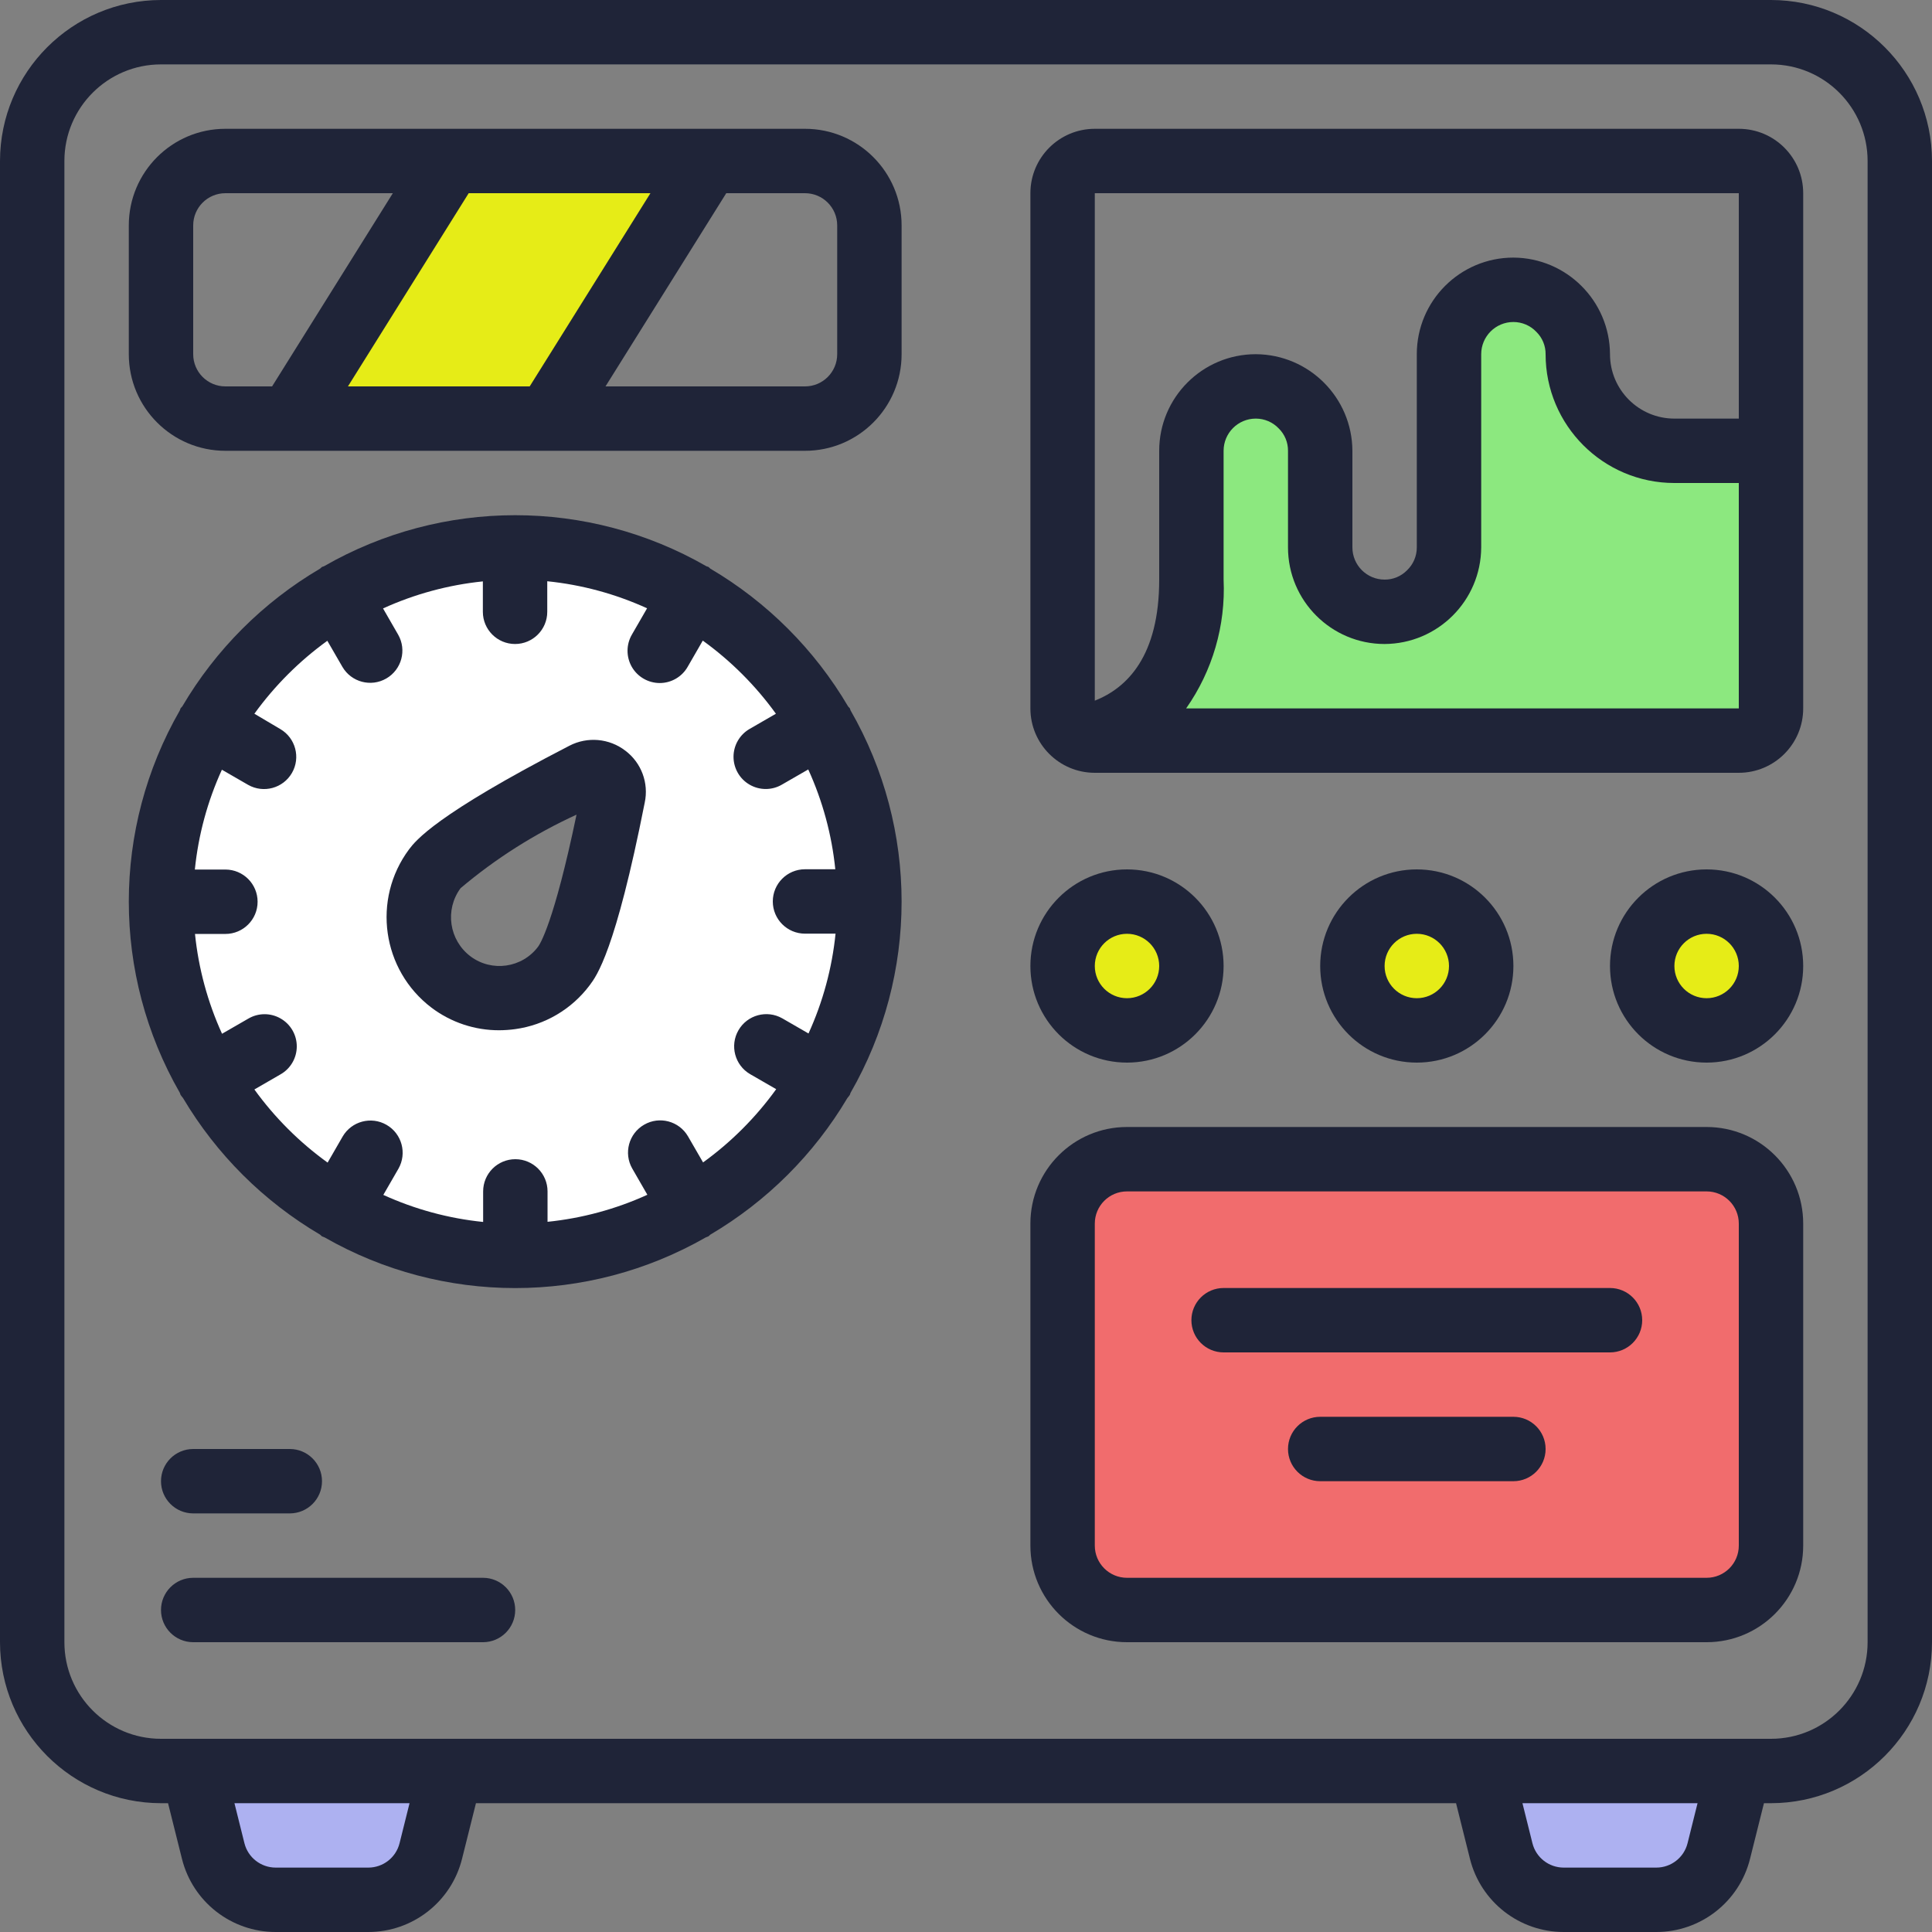
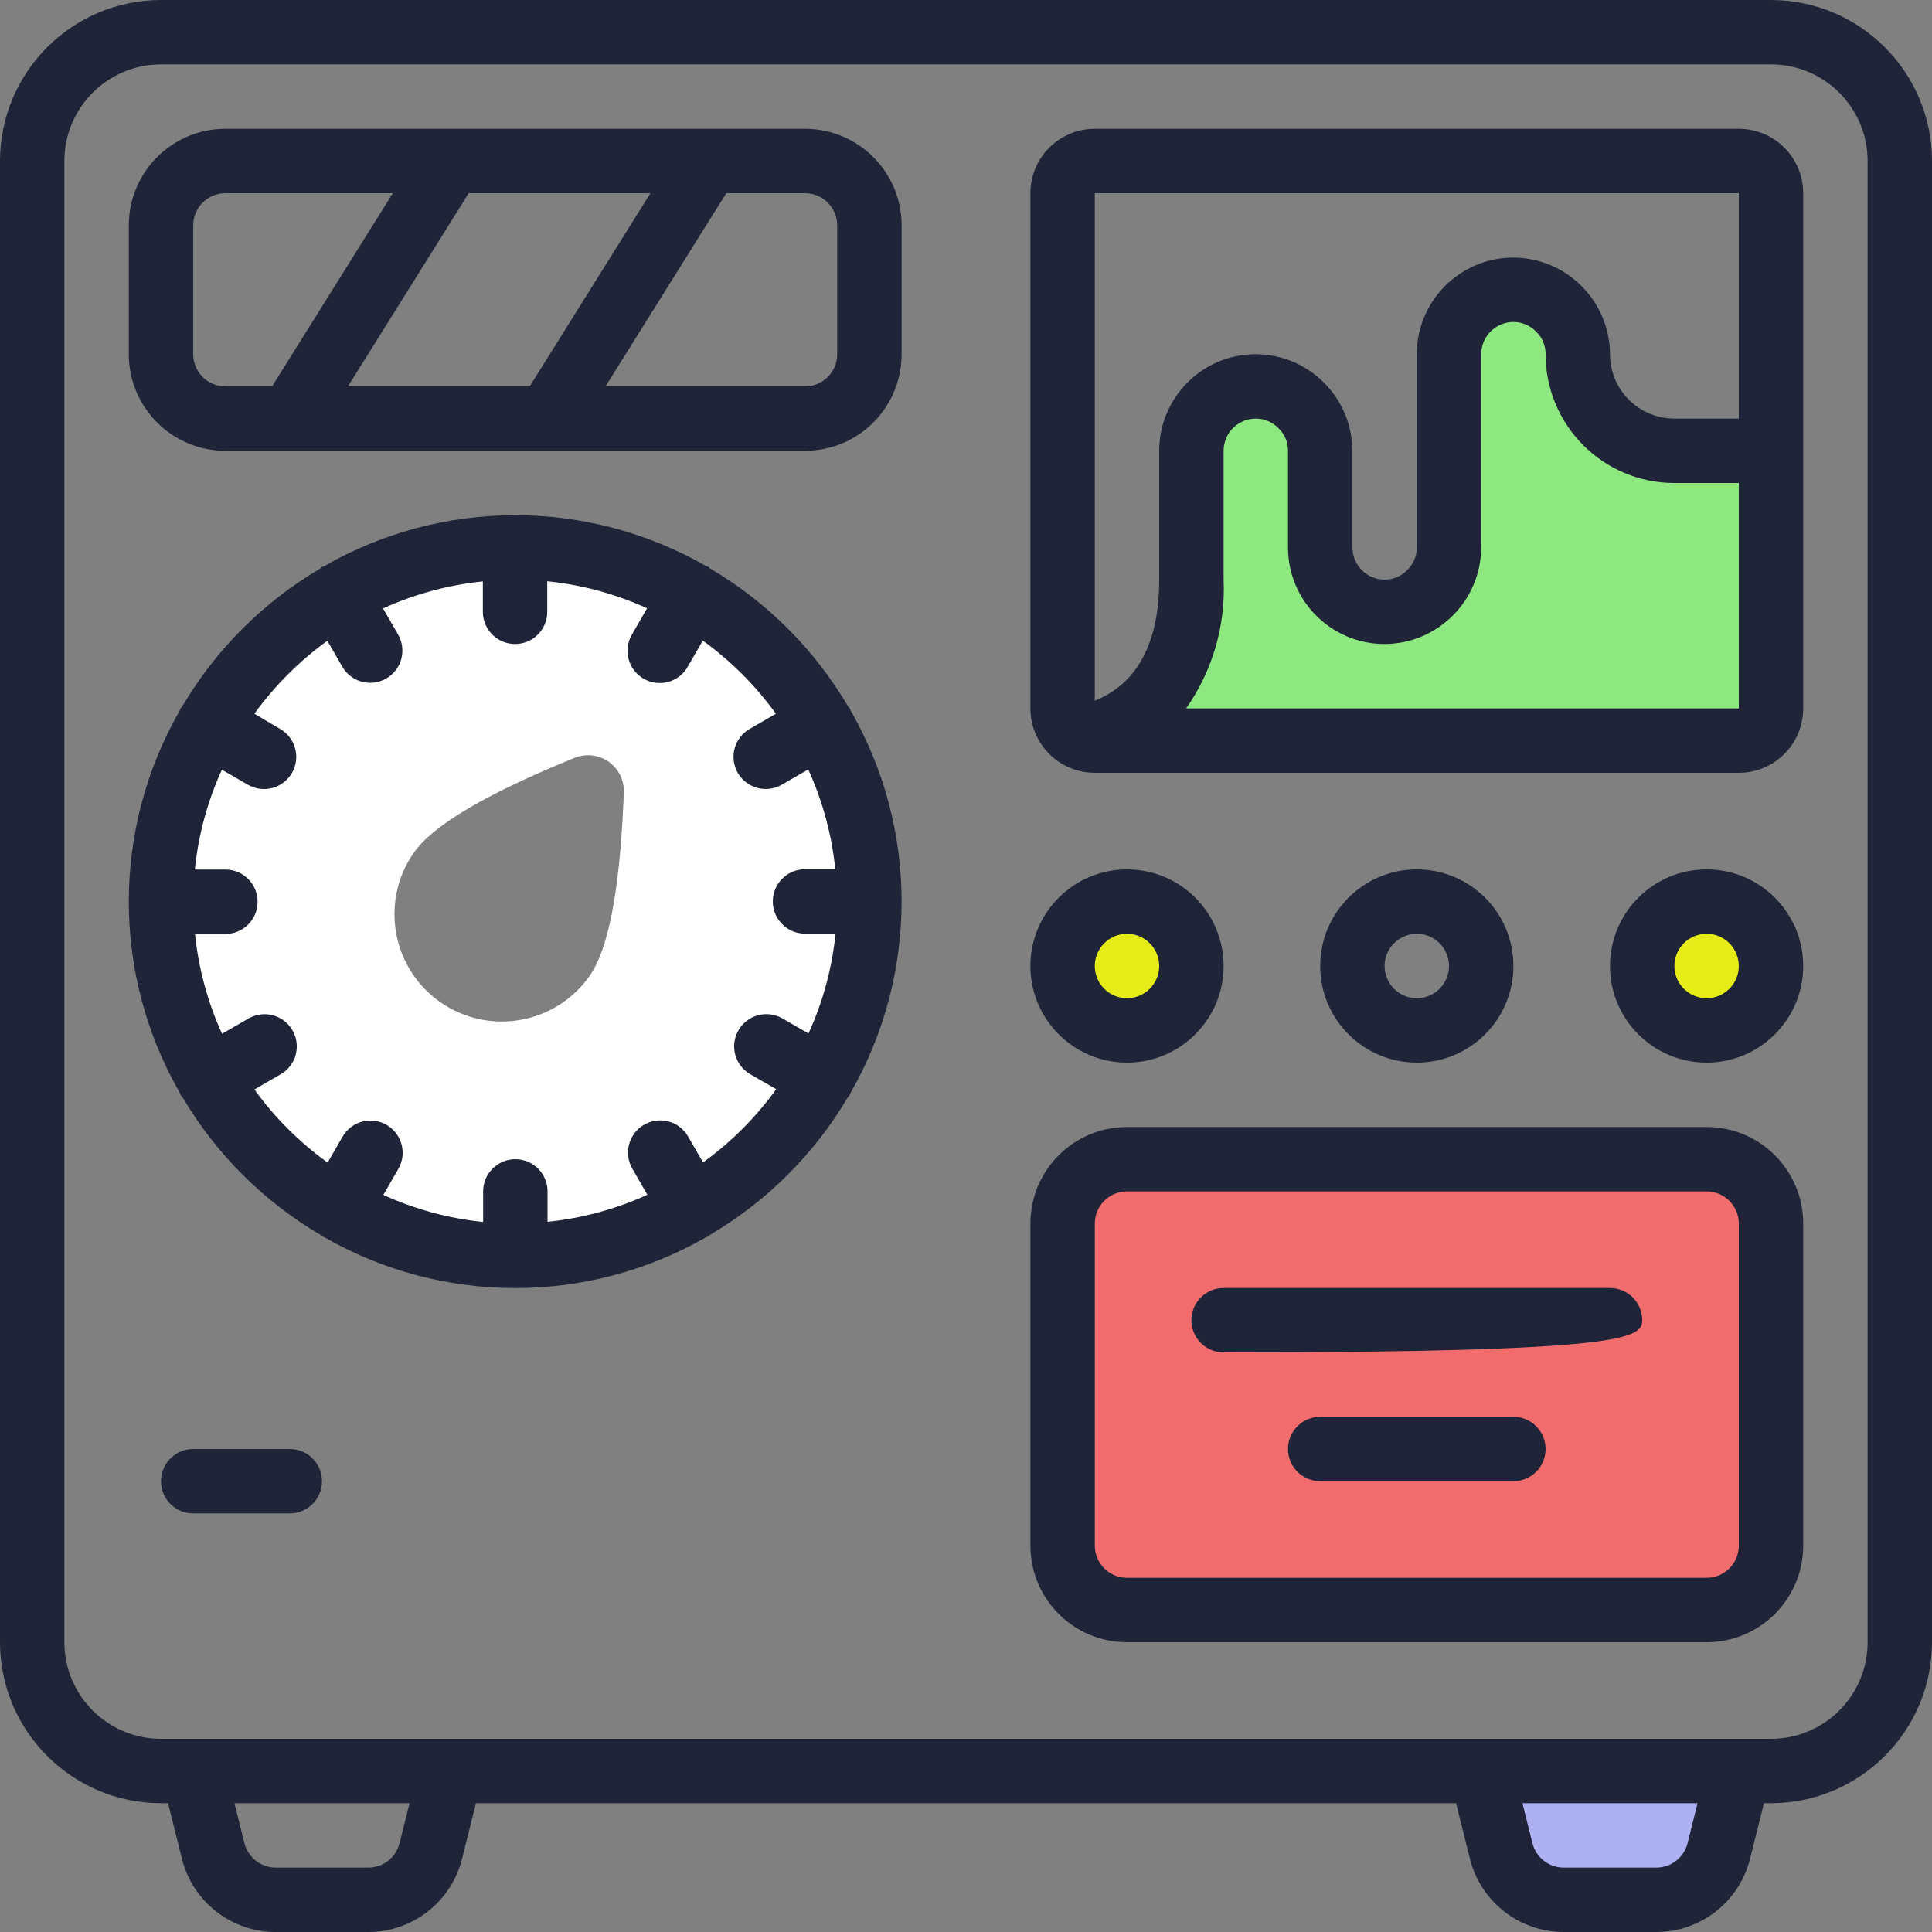
<svg xmlns="http://www.w3.org/2000/svg" width="54px" height="54px" viewBox="0 0 54 54" version="1.1">
  <rect x="0" y="0" width="54" height="54" fill="#808080" stroke="none" />
  <title>Group 11</title>
  <g id="Page-1" stroke="none" stroke-width="1" fill="none" fill-rule="evenodd">
    <g id="Artboard" transform="translate(-188, -312)">
      <g id="Group-11" transform="translate(188, 312)">
-         <polygon id="Rectangle" fill="#E6EC17" points="13 5 20 5 15 12 8 12" />
        <rect id="Rectangle" fill="#F16C6D" x="30" y="33" width="19" height="12" rx="1" />
        <path d="M33.596,11.538 C34.505,11.144 35.145,11.013 35.514,11.144 C35.883,11.275 36.298,11.78 36.757,12.659 L37.236,16.246 C38.072,16.775 38.703,17.026 39.129,17 C39.554,16.974 40.012,16.657 40.5,16.048 L40.877,9 C41.469,8.4 41.943,8.1 42.3,8.1 C42.657,8.1 43.188,8.4 43.893,9 C44.279,10.563 44.777,11.563 45.387,12 C45.998,12.437 47.202,12.657 49,12.659 L49,17 L49,20 C49,20.552 48.552,21 48,21 L32,21 L32,21 L32,19.594 C32.275,19.309 32.53,18.572 32.765,17.383 C33.001,16.194 33.278,14.246 33.596,11.538 Z" id="Rectangle" fill="#8CE87F" />
        <path d="M14.5,16 C19.747,16 24,20.253 24,25.5 C24,30.747 19.747,35 14.5,35 C9.253,35 5,30.747 5,25.5 C5,20.253 9.253,16 14.5,16 Z M16.473,21.109 C16.332,21.104 16.191,21.129 16.06,21.182 C13.603,22.18 12.106,23.063 11.568,23.831 C10.618,25.188 10.948,27.059 12.305,28.009 C13.662,28.959 15.533,28.63 16.483,27.272 C16.996,26.539 17.309,24.949 17.421,22.501 L17.436,22.145 C17.456,21.593 17.025,21.129 16.473,21.109 Z" id="Combined-Shape" fill="#FFFFFF" />
        <circle id="Oval" fill="#E6EC17" cx="31.5" cy="26.5" r="1.5" />
-         <circle id="Oval" fill="#E6EC17" cx="39.5" cy="26.5" r="1.5" />
        <circle id="Oval" fill="#E6EC17" cx="47.5" cy="26.5" r="1.5" />
-         <path d="M6,50 L12,50 C11.952,50.895 11.858,51.552 11.719,51.971 C11.579,52.39 11.339,52.733 11,53 L7,53 C6.564,52.444 6.289,51.993 6.174,51.649 C6.059,51.304 6.001,50.754 6,50 Z" id="Rectangle" fill="#ADB1F1" />
        <path d="M42,50 L48,50 C47.952,50.895 47.858,51.552 47.719,51.971 C47.579,52.39 47.339,52.733 47,53 L43,53 C42.564,52.444 42.289,51.993 42.174,51.649 C42.059,51.304 42.001,50.754 42,50 Z" id="Rectangle" fill="#ADB1F1" />
        <g id="machine" fill="#1F2438" fill-rule="nonzero">
          <path d="M49.5,0 L4.5,0 C2.016,0.003 0.003,2.016 0,4.5 L0,45.9 C0.003,48.384 2.016,50.397 4.5,50.4 L4.697,50.4 L5.086,51.956 C5.387,53.158 6.467,54 7.706,54 L10.294,54 C11.533,54 12.613,53.157 12.914,51.955 L13.303,50.4 L40.697,50.4 L41.086,51.956 C41.387,53.158 42.467,54 43.706,54 L46.294,54 C47.533,54 48.613,53.157 48.914,51.955 L49.303,50.4 L49.5,50.4 C51.984,50.397 53.997,48.384 54,45.9 L54,4.5 C53.997,2.016 51.984,0.003 49.5,0 Z M11.168,51.518 C11.068,51.919 10.708,52.2 10.294,52.2 L7.706,52.2 C7.293,52.2 6.932,51.919 6.832,51.519 L6.553,50.4 L11.447,50.4 L11.168,51.518 Z M47.168,51.518 C47.068,51.919 46.708,52.2 46.294,52.2 L43.706,52.2 C43.293,52.2 42.932,51.919 42.832,51.519 L42.553,50.4 L47.447,50.4 L47.168,51.518 Z M52.2,45.9 C52.2,47.391 50.991,48.6 49.5,48.6 L4.5,48.6 C3.009,48.6 1.8,47.391 1.8,45.9 L1.8,4.5 C1.8,3.009 3.009,1.8 4.5,1.8 L49.5,1.8 C50.991,1.8 52.2,3.009 52.2,4.5 L52.2,45.9 Z" id="Shape" />
          <path d="M22.5,3.6 L6.3,3.6 C4.809,3.6 3.6,4.809 3.6,6.3 L3.6,9.9 C3.6,11.391 4.809,12.6 6.3,12.6 L22.5,12.6 C23.991,12.6 25.2,11.391 25.2,9.9 L25.2,6.3 C25.2,4.809 23.991,3.6 22.5,3.6 Z M9.725,10.8 L13.1,5.4 L18.18,5.4 L14.805,10.8 L9.725,10.8 Z M5.4,9.9 L5.4,6.3 C5.4,5.803 5.803,5.4 6.3,5.4 L10.98,5.4 L7.605,10.8 L6.3,10.8 C5.803,10.8 5.4,10.397 5.4,9.9 Z M23.4,9.9 C23.4,10.397 22.997,10.8 22.5,10.8 L16.924,10.8 L20.299,5.4 L22.5,5.4 C22.997,5.4 23.4,5.803 23.4,6.3 L23.4,9.9 Z" id="Shape" />
          <path d="M48.6,3.6 L30.6,3.6 C29.606,3.6 28.8,4.406 28.8,5.4 L28.8,19.8 C28.8,20.794 29.606,21.6 30.6,21.6 L48.6,21.6 C49.594,21.6 50.4,20.794 50.4,19.8 L50.4,5.4 C50.4,4.406 49.594,3.6 48.6,3.6 Z M48.6,5.4 L48.6,11.7 L46.8,11.7 C45.806,11.7 45,10.894 45,9.9 C44.992,8.412 43.788,7.208 42.3,7.2 C40.809,7.2 39.6,8.409 39.6,9.9 L39.6,15.3 C39.601,15.543 39.501,15.775 39.325,15.942 C39.16,16.109 38.935,16.202 38.7,16.2 C38.203,16.2 37.8,15.797 37.8,15.3 L37.8,12.6 C37.792,11.112 36.588,9.908 35.1,9.9 C33.609,9.9 32.4,11.109 32.4,12.6 L32.4,16.2 C32.4,18.331 31.512,19.223 30.6,19.584 L30.6,5.4 L48.6,5.4 Z M33.153,19.8 C33.891,18.749 34.259,17.483 34.2,16.2 L34.2,12.6 C34.2,12.103 34.603,11.7 35.1,11.7 C35.342,11.7 35.574,11.799 35.741,11.975 C35.909,12.14 36.002,12.365 36,12.6 L36,15.3 C36,16.791 37.209,18 38.7,18 C40.188,17.993 41.393,16.788 41.4,15.3 L41.4,9.9 C41.4,9.403 41.803,9 42.3,9 C42.542,9 42.774,9.099 42.941,9.275 C43.109,9.44 43.202,9.665 43.2,9.9 C43.2,11.888 44.812,13.5 46.8,13.5 L48.6,13.5 L48.6,19.8 L33.153,19.8 Z" id="Shape" />
          <path d="M23.772,19.853 C23.763,19.836 23.763,19.817 23.754,19.8 C23.745,19.783 23.72,19.767 23.706,19.747 C22.77,18.156 21.444,16.829 19.853,15.893 C19.833,15.88 19.822,15.859 19.8,15.846 C19.778,15.834 19.764,15.837 19.746,15.828 C16.436,13.924 12.364,13.924 9.054,15.828 C9.036,15.837 9.017,15.836 9,15.846 C8.983,15.856 8.967,15.88 8.947,15.893 C7.356,16.829 6.03,18.155 5.094,19.746 C5.08,19.767 5.059,19.778 5.046,19.8 C5.034,19.822 5.037,19.836 5.028,19.853 C3.124,23.163 3.124,27.237 5.028,30.547 C5.037,30.564 5.037,30.583 5.046,30.6 C5.067,30.631 5.09,30.661 5.115,30.69 C6.05,32.266 7.368,33.579 8.947,34.509 C8.967,34.522 8.978,34.543 9,34.556 C9.022,34.568 9.05,34.574 9.074,34.586 C12.374,36.474 16.426,36.474 19.726,34.586 C19.75,34.574 19.776,34.569 19.8,34.556 C19.824,34.542 19.833,34.522 19.853,34.509 C21.432,33.579 22.75,32.266 23.685,30.69 C23.71,30.661 23.733,30.631 23.754,30.6 C23.763,30.583 23.763,30.564 23.772,30.547 C25.676,27.237 25.676,23.163 23.772,19.853 Z M19.651,32.49 L19.229,31.76 C18.979,31.333 18.431,31.188 18.003,31.436 C17.575,31.683 17.426,32.23 17.671,32.66 L18.094,33.394 C17.211,33.796 16.269,34.051 15.304,34.15 L15.304,33.3 C15.304,32.803 14.901,32.4 14.404,32.4 C13.907,32.4 13.504,32.803 13.504,33.3 L13.504,34.154 C12.539,34.056 11.596,33.8 10.714,33.398 L11.137,32.665 C11.381,32.235 11.233,31.688 10.804,31.44 C10.376,31.193 9.828,31.338 9.578,31.765 L9.157,32.495 C8.369,31.927 7.678,31.237 7.11,30.451 L7.84,30.029 C8.121,29.87 8.294,29.572 8.295,29.249 C8.296,28.926 8.123,28.627 7.843,28.467 C7.563,28.306 7.219,28.307 6.94,28.471 L6.206,28.894 C5.804,28.011 5.549,27.069 5.45,26.104 L6.3,26.104 C6.797,26.104 7.2,25.701 7.2,25.204 C7.2,24.707 6.797,24.304 6.3,24.304 L5.446,24.304 C5.544,23.339 5.799,22.396 6.202,21.514 L6.935,21.937 C7.365,22.181 7.912,22.033 8.16,21.604 C8.407,21.176 8.262,20.628 7.835,20.378 L7.11,19.949 C7.677,19.165 8.365,18.477 9.149,17.91 L9.571,18.64 C9.821,19.067 10.369,19.212 10.797,18.964 C11.225,18.717 11.374,18.17 11.129,17.74 L10.706,17.006 C11.589,16.604 12.531,16.349 13.496,16.25 L13.496,17.1 C13.496,17.597 13.899,18 14.396,18 C14.893,18 15.296,17.597 15.296,17.1 L15.296,16.246 C16.261,16.344 17.204,16.6 18.086,17.002 L17.663,17.735 C17.5,18.014 17.499,18.359 17.659,18.639 C17.82,18.919 18.119,19.091 18.442,19.091 C18.765,19.09 19.063,18.916 19.222,18.635 L19.643,17.905 C20.43,18.473 21.12,19.163 21.687,19.949 L20.957,20.371 C20.677,20.53 20.503,20.828 20.502,21.151 C20.502,21.474 20.674,21.773 20.954,21.933 C21.234,22.094 21.579,22.093 21.857,21.929 L22.591,21.506 C22.993,22.389 23.249,23.331 23.347,24.296 L22.5,24.296 C22.003,24.296 21.6,24.699 21.6,25.196 C21.6,25.693 22.003,26.096 22.5,26.096 L23.354,26.096 C23.256,27.061 23,28.004 22.598,28.886 L21.865,28.463 C21.435,28.219 20.888,28.367 20.64,28.796 C20.393,29.224 20.538,29.772 20.965,30.022 L21.695,30.443 C21.127,31.231 20.437,31.922 19.651,32.49 L19.651,32.49 Z" id="Shape" />
-           <path d="M15.916,20.843 C12.167,22.778 11.617,23.497 11.432,23.741 C10.393,25.139 10.674,27.113 12.062,28.166 C12.606,28.576 13.27,28.798 13.952,28.796 C14.102,28.795 14.253,28.785 14.402,28.764 C15.23,28.65 15.978,28.209 16.48,27.54 C16.677,27.279 17.2,26.584 18.02,22.435 C18.138,21.887 17.927,21.32 17.48,20.983 C17.03,20.636 16.42,20.582 15.916,20.843 L15.916,20.843 Z M15.04,26.46 C14.593,27.056 13.746,27.177 13.15,26.73 C12.552,26.278 12.428,25.43 12.872,24.826 C13.854,23.996 14.945,23.305 16.114,22.77 C15.48,25.811 15.088,26.396 15.04,26.46 L15.04,26.46 Z" id="Shape" />
          <path d="M31.5,29.7 C32.991,29.7 34.2,28.491 34.2,27 C34.2,25.509 32.991,24.3 31.5,24.3 C30.009,24.3 28.8,25.509 28.8,27 C28.8,28.491 30.009,29.7 31.5,29.7 Z M31.5,26.1 C31.997,26.1 32.4,26.503 32.4,27 C32.4,27.497 31.997,27.9 31.5,27.9 C31.003,27.9 30.6,27.497 30.6,27 C30.6,26.503 31.003,26.1 31.5,26.1 Z" id="Shape" />
          <path d="M42.3,27 C42.3,25.509 41.091,24.3 39.6,24.3 C38.109,24.3 36.9,25.509 36.9,27 C36.9,28.491 38.109,29.7 39.6,29.7 C41.091,29.7 42.3,28.491 42.3,27 Z M38.7,27 C38.7,26.503 39.103,26.1 39.6,26.1 C40.097,26.1 40.5,26.503 40.5,27 C40.5,27.497 40.097,27.9 39.6,27.9 C39.103,27.9 38.7,27.497 38.7,27 Z" id="Shape" />
          <path d="M47.7,24.3 C46.209,24.3 45,25.509 45,27 C45,28.491 46.209,29.7 47.7,29.7 C49.191,29.7 50.4,28.491 50.4,27 C50.4,25.509 49.191,24.3 47.7,24.3 Z M47.7,27.9 C47.203,27.9 46.8,27.497 46.8,27 C46.8,26.503 47.203,26.1 47.7,26.1 C48.197,26.1 48.6,26.503 48.6,27 C48.6,27.497 48.197,27.9 47.7,27.9 Z" id="Shape" />
          <path d="M47.7,31.5 L31.5,31.5 C30.009,31.5 28.8,32.709 28.8,34.2 L28.8,43.2 C28.8,44.691 30.009,45.9 31.5,45.9 L47.7,45.9 C49.191,45.9 50.4,44.691 50.4,43.2 L50.4,34.2 C50.4,32.709 49.191,31.5 47.7,31.5 Z M48.6,43.2 C48.6,43.697 48.197,44.1 47.7,44.1 L31.5,44.1 C31.003,44.1 30.6,43.697 30.6,43.2 L30.6,34.2 C30.6,33.703 31.003,33.3 31.5,33.3 L47.7,33.3 C48.197,33.3 48.6,33.703 48.6,34.2 L48.6,43.2 Z" id="Shape" />
-           <path d="M45,36 L34.2,36 C33.703,36 33.3,36.403 33.3,36.9 C33.3,37.397 33.703,37.8 34.2,37.8 L45,37.8 C45.497,37.8 45.9,37.397 45.9,36.9 C45.9,36.403 45.497,36 45,36 Z" id="Shape" />
+           <path d="M45,36 L34.2,36 C33.703,36 33.3,36.403 33.3,36.9 C33.3,37.397 33.703,37.8 34.2,37.8 C45.497,37.8 45.9,37.397 45.9,36.9 C45.9,36.403 45.497,36 45,36 Z" id="Shape" />
          <path d="M42.3,39.6 L36.9,39.6 C36.403,39.6 36,40.003 36,40.5 C36,40.997 36.403,41.4 36.9,41.4 L42.3,41.4 C42.797,41.4 43.2,40.997 43.2,40.5 C43.2,40.003 42.797,39.6 42.3,39.6 Z" id="Shape" />
          <path d="M5.4,42.3 L8.1,42.3 C8.597,42.3 9,41.897 9,41.4 C9,40.903 8.597,40.5 8.1,40.5 L5.4,40.5 C4.903,40.5 4.5,40.903 4.5,41.4 C4.5,41.897 4.903,42.3 5.4,42.3 Z" id="Shape" />
-           <path d="M13.5,44.1 L5.4,44.1 C4.903,44.1 4.5,44.503 4.5,45 C4.5,45.497 4.903,45.9 5.4,45.9 L13.5,45.9 C13.997,45.9 14.4,45.497 14.4,45 C14.4,44.503 13.997,44.1 13.5,44.1 Z" id="Shape" />
        </g>
      </g>
    </g>
  </g>
</svg>